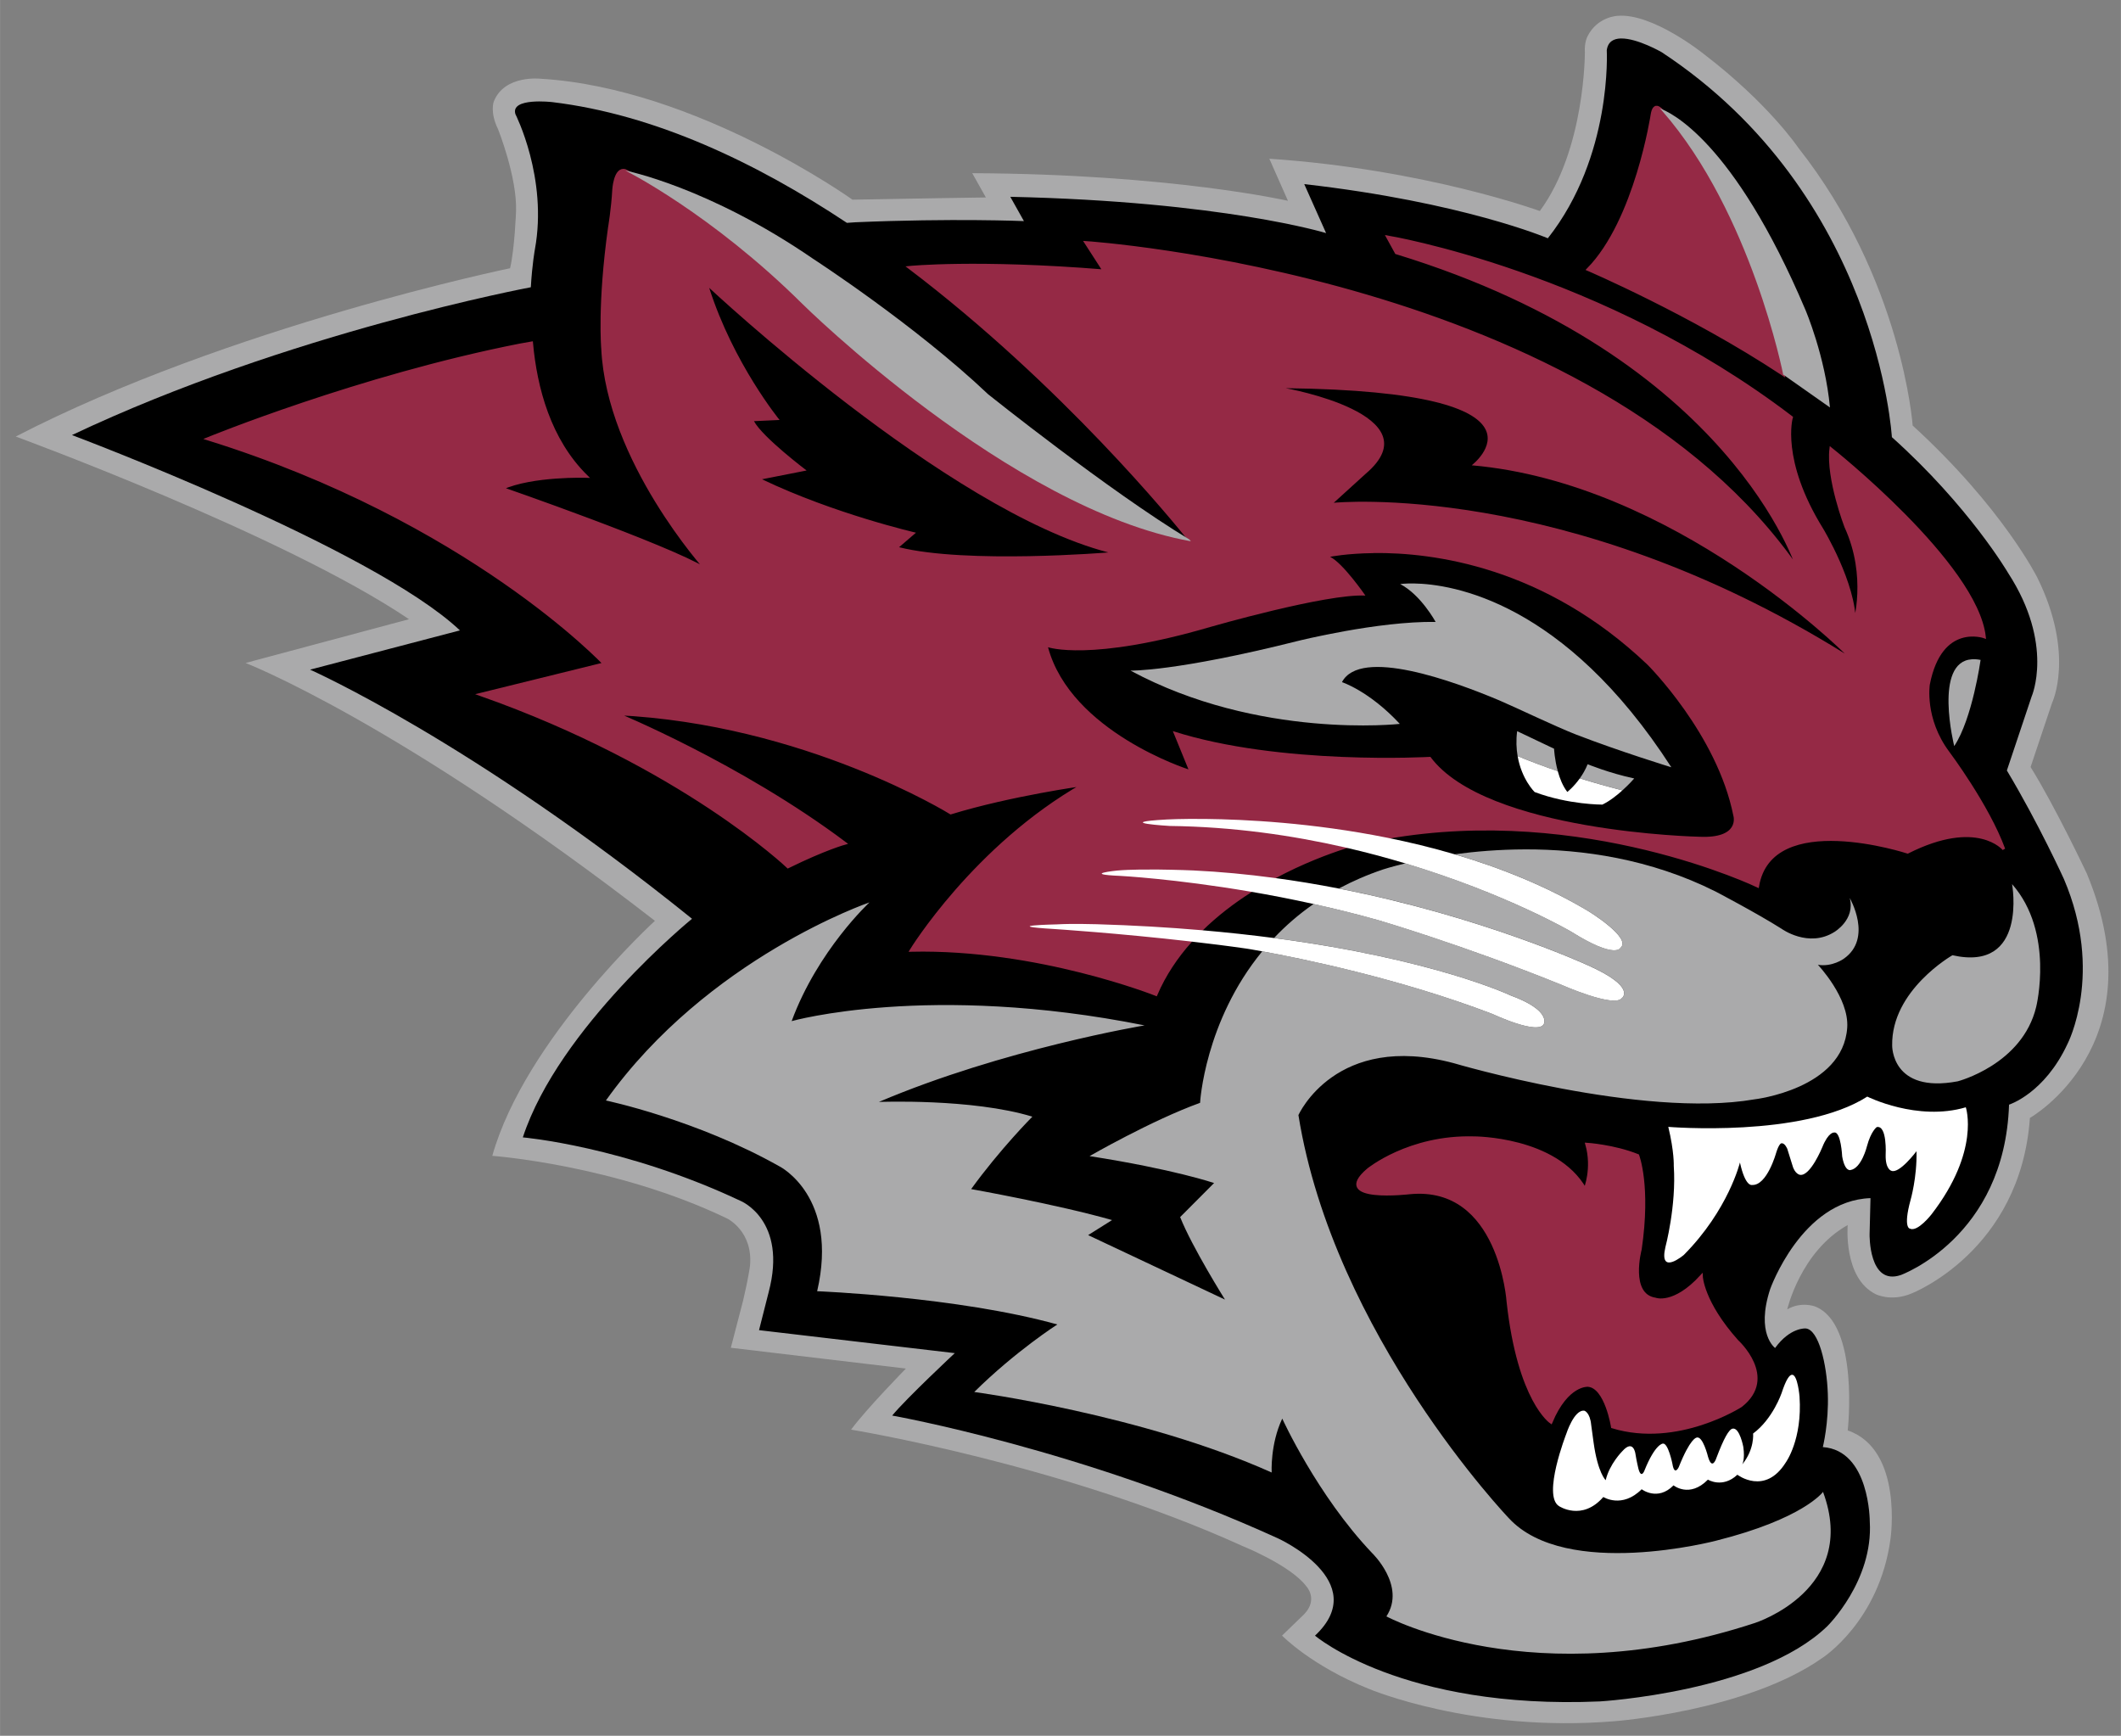
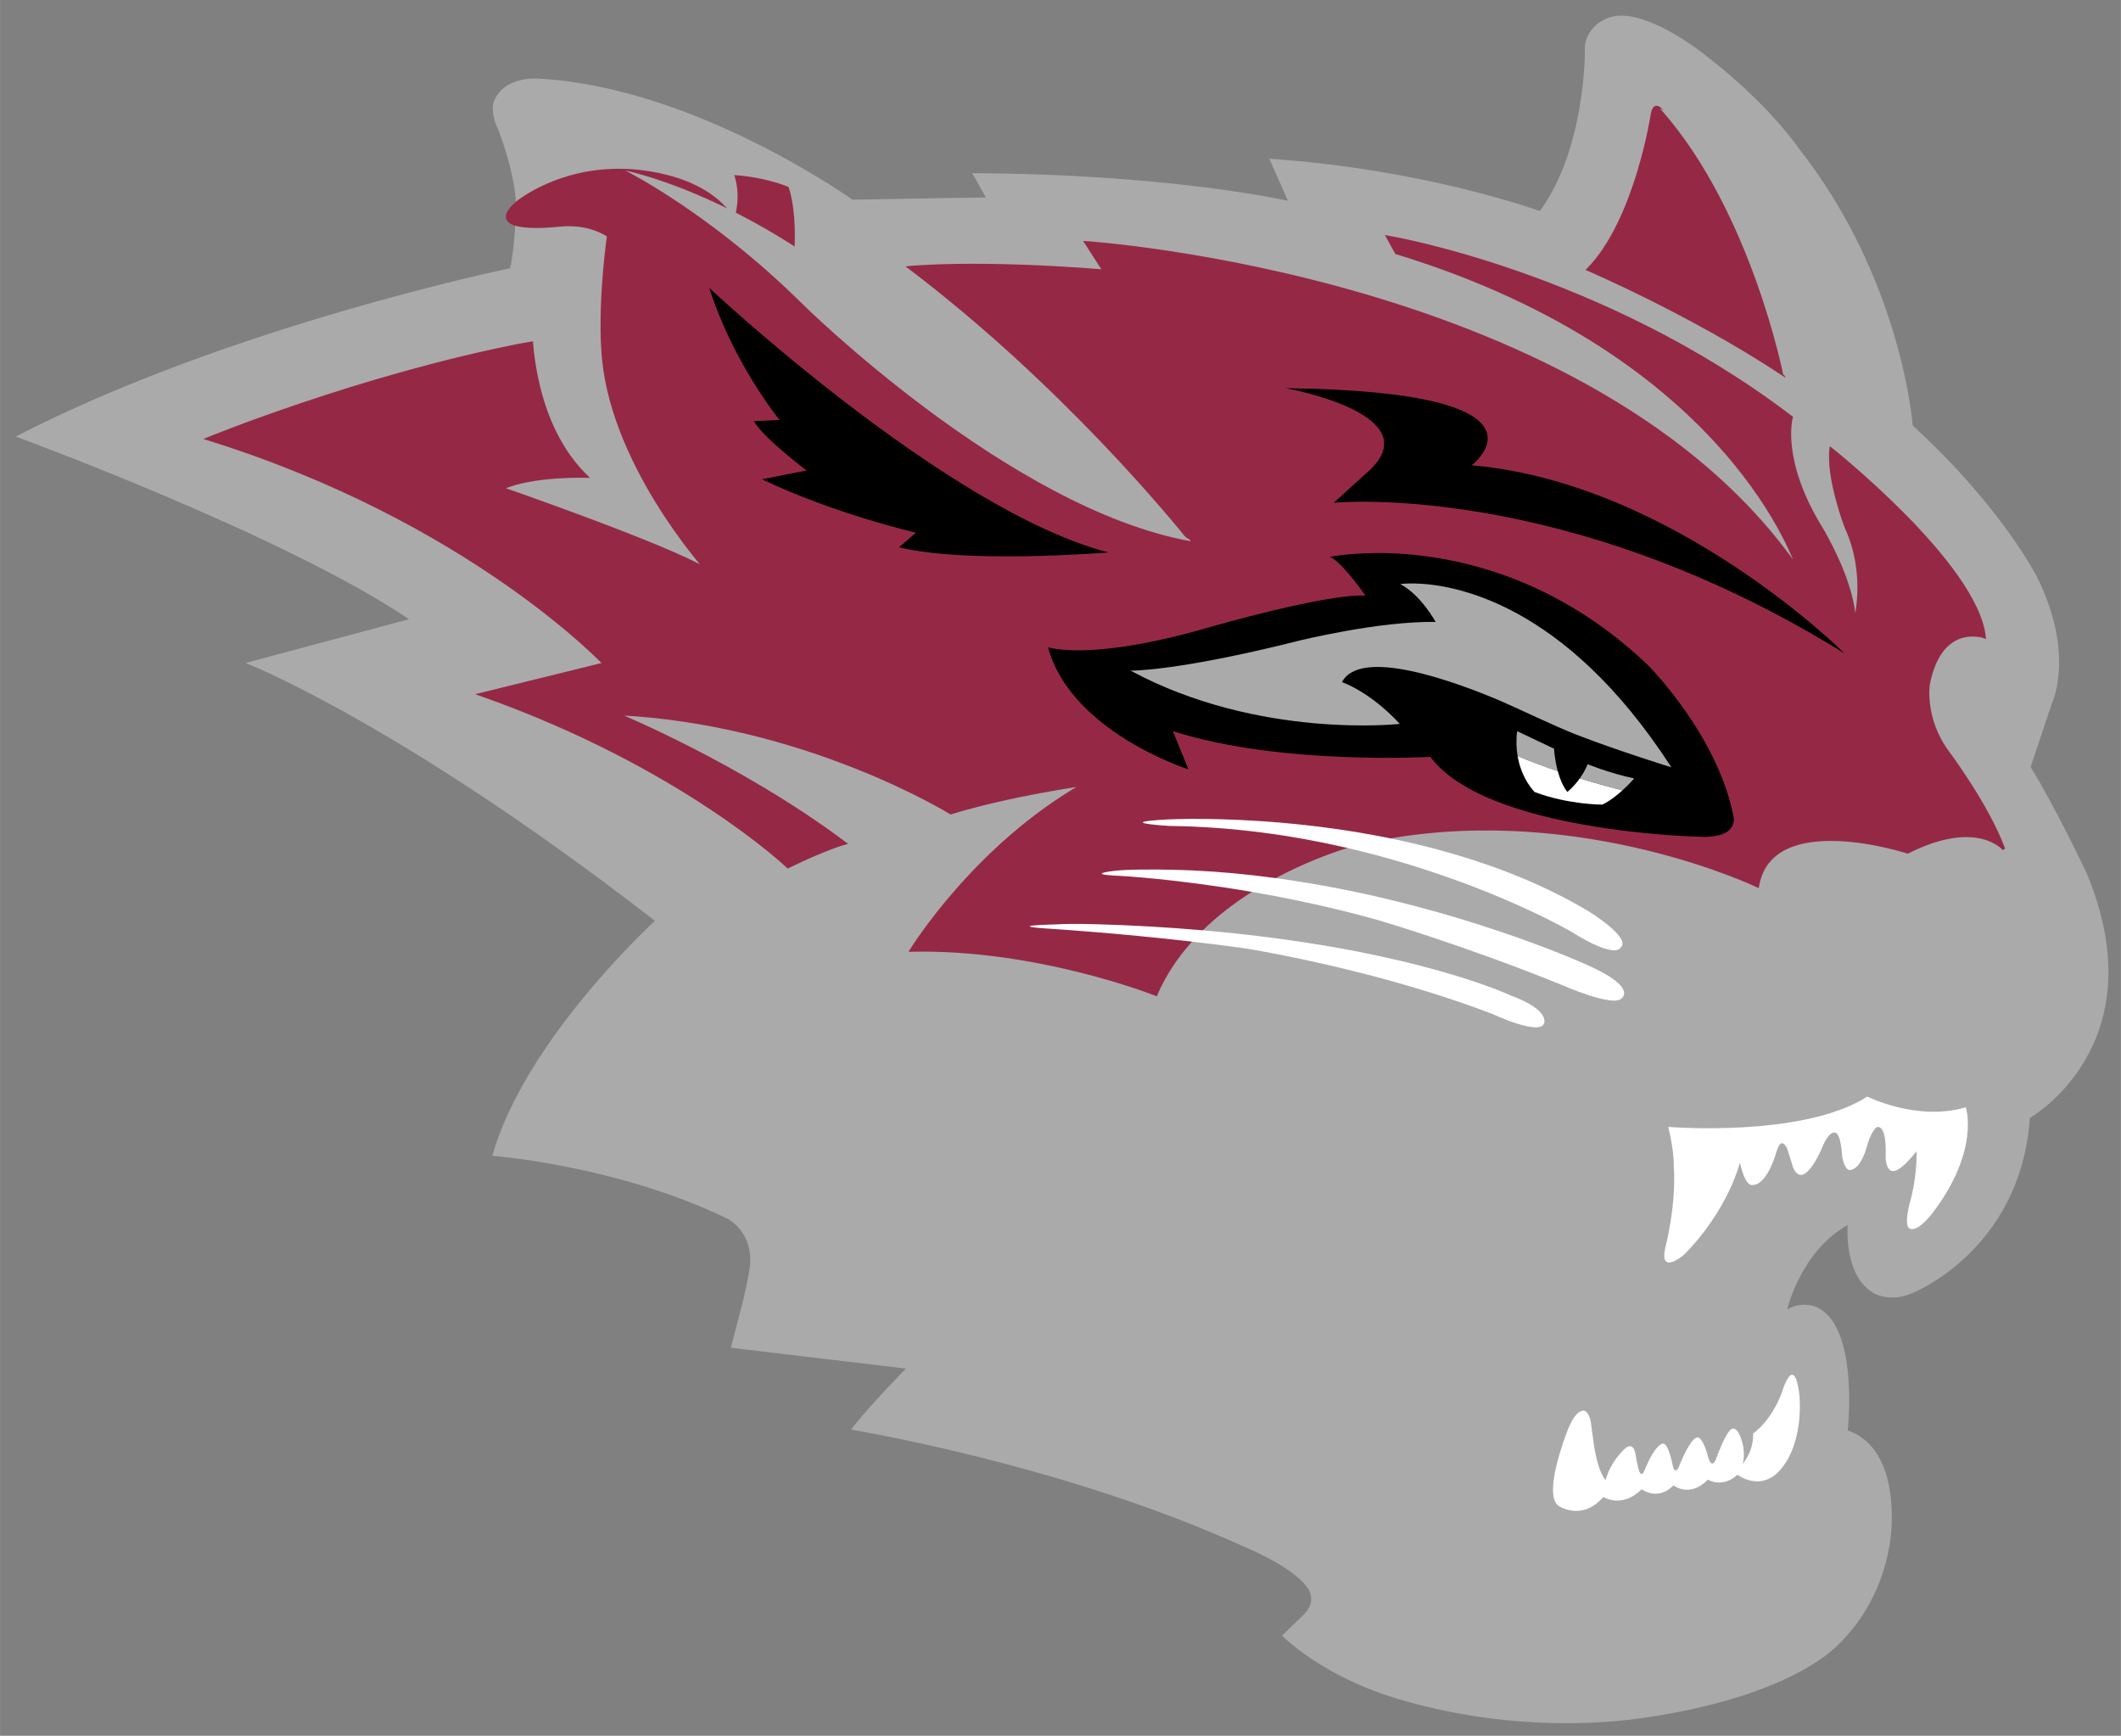
<svg xmlns="http://www.w3.org/2000/svg" xml:space="preserve" height="122.81" width="150.08" viewBox="0 0 150.075 122.811">
  <rect x="0" y="0" width="150.075" height="122.811" fill="#808080" stroke="none" />
  <g transform="matrix(.5 0 0 .5 .67 .551)">
    <path fill="#aaaaab" d="m293.99 122.53s-4.495-9.527-7.97-15.09l3.038-9.068s3.286-6.824-2.066-17.702c0 0-4.869-9.857-17.658-21.556 0 0-1.464-20.65-16.206-39.335 0 0-4.215-6.274-13.425-13.291 0 0-7.15-5.751-12.106-5.351 0 0-2.896 0.085-4.296 2.938 0 0-0.445 0.833-0.357 2.19 0 0 0.062 13.752-6.375 22.494 0 0-16.168-5.91-38.279-7.4l2.635 5.954s-16.614-3.791-44.679-3.906l1.931 3.434s-10.051 0.138-18.882 0.312c0 0-22.078-15.794-44.098-17.11 0 0-5.178-0.614-6.669 3.245 0 0-0.573 1.491 0.616 3.902 0 0 2.715 6.8 2.541 11.626 0 0-0.195 5.29-0.843 8.039 0 0-39.78 8.21-69.961 23.816 0 0 37.991 13.914 55.655 25.848l-23.126 6.192s21.755 8.441 57.929 36.489c0 0-18.369 16.774-23.015 33.255 0 0 17.456 1.272 33.25 8.875 0 0 3.697 1.799 3.217 6.723 0 0-0.184 1.518-0.965 4.856l-1.744 6.704 24.778 2.942s-5.576 5.685-7.761 8.644c0 0 29.852 4.871 55.355 16.451 0 0 6.894 2.768 9.082 5.731 0 0 1.712 1.804-0.306 3.925l-3.141 3.036s4.133 4.274 12.326 7.553c0 0 14.734 6.226 34.741 4.562 0 0 18.686-1.405 29.391-8.95 0 0 8.074-5.176 9.651-16.845 0 0 1.845-12.636-6.055-15.352 0 0 1.7-15.099-4.645-17.55 0 0-1.948-0.734-3.913 0.421 0 0 1.874-8.191 8.553-11.936 0 0-0.649 7.496 3.956 9.783 0 0 2.184 1.126 5.089-0.101 0 0 15.41-5.968 16.742-24.836 0 0 18.141-10.284 8.064-34.559" />
-     <path d="m228.07 4.34c-1.049 0.016-1.868 0.448-2.027 1.67 0 0 0.825 14.993-8.34 26.605 0 0-11.969-5.108-34.473-7.664l3.092 6.93s-14.564-4.473-44.691-5.135l1.928 3.438s-10.091-0.425-23.854 0.166l-1.197 0.084c-12.845-8.529-27.194-15.347-41.709-17.088 0 0-5.971-0.699-5.199 1.717 0 0 4.598 9.002 2.754 19.107 0 0-0.393 2.127-0.578 5.375 0 0-34.365 6.424-64.937 20.918 0 0 42.538 15.954 54.904 27.639l-21.209 5.555s22.939 10.149 54.053 35.252c0 0-18.825 15.336-23.943 30.934 0 0 14.351 1.229 30.834 8.996 0 0 6.659 2.732 3.953 12.918l-1.361 5.365 27.703 3.252s-6.804 6.349-8.861 8.834c0 0 26.936 4.764 54.598 17.375 0 0 13.424 6.1 5.24 13.768 0 0 12.325 10.516 40.32 9.305 0 0 22.558-1.323 32.178-10.641 0 0 6.529-6.393 6.014-14.814 0 0 0.014-10.061-6.643-10.533 0 0 0.854-3.415 0.705-7.557-0.144-4.189-1.297-9.1-3.144-9.232 0 0-2.186-0.171-4.316 2.766 0 0-2.771-1.993-0.697-8.338 0 0 4.447-12.538 14.197-12.867l-0.129 5.125s-0.139 7.295 4.406 5.76c0 0 14.7-5.309 15.33-24.113 0 0 5.011-1.569 8.277-8.607 0 0 5.188-9.994-0.514-23.324 0 0-3.545-7.798-8.07-15.355l3.502-10.463s3.241-7.349-3.316-17.469c0 0-5.495-9.409-16.461-19.238 0 0-1.944-34.304-32.58-54.473 0 0-3.428-1.976-5.736-1.94z" />
-     <path d="m233.07 14.066c-0.246 0.021-0.481 0.273-0.605 1.023 0 0-2.273 15.019-9.078 21.939 0 0 14.602 6.26 27.363 14.688 0.084 0.056 0.172 0.11 0.258 0.168 0 0-4.499-22.849-17.084-37.25 0 0-0.179-0.245-0.42-0.416-0.134-0.095-0.286-0.165-0.434-0.152zm-146.19 8.926c-1.216 0.007-1.375 2.754-1.375 2.754-0.149 2.713-0.602 5.379-0.602 5.379-1.517 10.846-0.959 17.078-0.959 17.078 0.748 15.905 14.649 31.27 14.649 31.27-5.646-3.413-28.891-11.471-28.891-11.471 4.301-1.946 11.947-1.693 11.947-1.693-5.245-5.155-7.186-12.514-7.763-18.885l-1.674 0.297c-22.765 4.485-44.193 13.27-44.193 13.27 37.054 11.531 56.143 31.84 56.143 31.84l-17.562 4.332c28.55 10.059 43.568 24.402 43.568 24.402 5.306-2.603 8.066-3.344 8.066-3.344-14.929-11.195-32.377-18.328-32.377-18.328 26.705 1.235 47.35 14.041 47.35 14.041 8.58-2.62 18.773-4.014 18.773-4.014-15.384 8.755-24.385 23.453-24.385 23.453 17.956-0.399 34.66 6.252 34.66 6.252 1.215-2.829 2.906-5.319 4.857-7.514-10.294-1.183-19.236-1.754-19.236-1.754-8.081-0.485 0.354-0.662 0.354-0.662 1.976-0.129 5.611-0.023 5.611-0.023 5.302 0.156 10.219 0.449 14.779 0.842 2.154-2.13 4.537-3.938 6.92-5.461-10.686-1.82-18.342-2.219-18.342-2.219-5.641-0.237-0.48-0.754-0.48-0.754 3.64-0.328 10.807-0.018 10.807-0.018 3.862 0.184 7.659 0.55 11.346 1.043 4.125-2.229 7.91-3.607 10.098-4.307-7.444-1.702-15.834-2.923-24.783-3.031 0 0-8.265-0.482-0.42-0.916 0 0 14.291-0.803 31.139 2.57 27.994-4.934 52.494 6.863 52.494 6.863 1.91-11.128 21.227-4.799 21.227-4.799 9.905-4.99 13.607-0.426 13.607-0.426-2.271-6.202-7.883-13.674-7.883-13.674-3.569-4.779-2.785-9.648-2.785-9.648 1.738-8.944 7.922-6.719 7.922-6.719-1.139-10.304-21.73-26.617-21.73-26.617-0.497 4.213 2.117 11.021 2.117 11.021 3.254 7.064 1.209 13.709 1.209 13.709 0.098-5.589-4.592-13.336-4.592-13.336-6.09-9.83-4.311-15.834-4.311-15.834-26.93-20.547-57.16-25.537-57.16-25.537l1.234 2.244c47.6 14.546 56.86 44.771 56.86 44.771-28.59-41.509-100.8-46.228-100.8-46.228l2.59 4.016c-18.068-1.456-27.576-0.49-27.576-0.49 21.864 16.581 37.743 36.138 39.643 38.516 0.126 0.159 0.189 0.24 0.189 0.24-25.68-4.602-54.96-33.569-54.96-33.569-12.92-12.818-25.065-18.889-25.065-18.889-0.092-0.028-0.18-0.042-0.262-0.043zm120.35 136.91c-9.167-0.255-14.969 4.516-14.969 4.516-5.422 4.625 5.938 3.264 5.938 3.264 12.78-1.2 13.871 15.439 13.871 15.439 1.552 14.042 6.084 17.035 6.084 17.035 2.305-5.51 5.248-5.219 5.248-5.219 2.555 0.199 3.443 5.873 3.443 5.873 9.217 2.81 18.191-2.986 18.191-2.986 5.131-4.013-0.541-9.145-0.541-9.145-4.947-5.529-5.059-9.188-5.059-9.188-3.919 4.279-6.525 3.234-6.525 3.234-3.857-0.598-2.121-7.055-2.121-7.055 1.316-8.986-0.354-13.26-0.354-13.26-3.405-1.366-7.232-1.607-7.232-1.607 0.986 3.471-0.223 6.354-0.223 6.354-4.165-7.284-15.744-7.256-15.744-7.256h-0.008z" transform="translate(-.003)" stroke="#952945" stroke-width="0.4" fill="#952945" />
+     <path d="m233.07 14.066c-0.246 0.021-0.481 0.273-0.605 1.023 0 0-2.273 15.019-9.078 21.939 0 0 14.602 6.26 27.363 14.688 0.084 0.056 0.172 0.11 0.258 0.168 0 0-4.499-22.849-17.084-37.25 0 0-0.179-0.245-0.42-0.416-0.134-0.095-0.286-0.165-0.434-0.152zm-146.19 8.926c-1.216 0.007-1.375 2.754-1.375 2.754-0.149 2.713-0.602 5.379-0.602 5.379-1.517 10.846-0.959 17.078-0.959 17.078 0.748 15.905 14.649 31.27 14.649 31.27-5.646-3.413-28.891-11.471-28.891-11.471 4.301-1.946 11.947-1.693 11.947-1.693-5.245-5.155-7.186-12.514-7.763-18.885l-1.674 0.297c-22.765 4.485-44.193 13.27-44.193 13.27 37.054 11.531 56.143 31.84 56.143 31.84l-17.562 4.332c28.55 10.059 43.568 24.402 43.568 24.402 5.306-2.603 8.066-3.344 8.066-3.344-14.929-11.195-32.377-18.328-32.377-18.328 26.705 1.235 47.35 14.041 47.35 14.041 8.58-2.62 18.773-4.014 18.773-4.014-15.384 8.755-24.385 23.453-24.385 23.453 17.956-0.399 34.66 6.252 34.66 6.252 1.215-2.829 2.906-5.319 4.857-7.514-10.294-1.183-19.236-1.754-19.236-1.754-8.081-0.485 0.354-0.662 0.354-0.662 1.976-0.129 5.611-0.023 5.611-0.023 5.302 0.156 10.219 0.449 14.779 0.842 2.154-2.13 4.537-3.938 6.92-5.461-10.686-1.82-18.342-2.219-18.342-2.219-5.641-0.237-0.48-0.754-0.48-0.754 3.64-0.328 10.807-0.018 10.807-0.018 3.862 0.184 7.659 0.55 11.346 1.043 4.125-2.229 7.91-3.607 10.098-4.307-7.444-1.702-15.834-2.923-24.783-3.031 0 0-8.265-0.482-0.42-0.916 0 0 14.291-0.803 31.139 2.57 27.994-4.934 52.494 6.863 52.494 6.863 1.91-11.128 21.227-4.799 21.227-4.799 9.905-4.99 13.607-0.426 13.607-0.426-2.271-6.202-7.883-13.674-7.883-13.674-3.569-4.779-2.785-9.648-2.785-9.648 1.738-8.944 7.922-6.719 7.922-6.719-1.139-10.304-21.73-26.617-21.73-26.617-0.497 4.213 2.117 11.021 2.117 11.021 3.254 7.064 1.209 13.709 1.209 13.709 0.098-5.589-4.592-13.336-4.592-13.336-6.09-9.83-4.311-15.834-4.311-15.834-26.93-20.547-57.16-25.537-57.16-25.537l1.234 2.244c47.6 14.546 56.86 44.771 56.86 44.771-28.59-41.509-100.8-46.228-100.8-46.228l2.59 4.016c-18.068-1.456-27.576-0.49-27.576-0.49 21.864 16.581 37.743 36.138 39.643 38.516 0.126 0.159 0.189 0.24 0.189 0.24-25.68-4.602-54.96-33.569-54.96-33.569-12.92-12.818-25.065-18.889-25.065-18.889-0.092-0.028-0.18-0.042-0.262-0.043zc-9.167-0.255-14.969 4.516-14.969 4.516-5.422 4.625 5.938 3.264 5.938 3.264 12.78-1.2 13.871 15.439 13.871 15.439 1.552 14.042 6.084 17.035 6.084 17.035 2.305-5.51 5.248-5.219 5.248-5.219 2.555 0.199 3.443 5.873 3.443 5.873 9.217 2.81 18.191-2.986 18.191-2.986 5.131-4.013-0.541-9.145-0.541-9.145-4.947-5.529-5.059-9.188-5.059-9.188-3.919 4.279-6.525 3.234-6.525 3.234-3.857-0.598-2.121-7.055-2.121-7.055 1.316-8.986-0.354-13.26-0.354-13.26-3.405-1.366-7.232-1.607-7.232-1.607 0.986 3.471-0.223 6.354-0.223 6.354-4.165-7.284-15.744-7.256-15.744-7.256h-0.008z" transform="translate(-.003)" stroke="#952945" stroke-width="0.4" fill="#952945" />
    <path d="m99.023 39.633c3.433 10.729 9.959 18.693 9.959 18.693l-3.623 0.166c1.228 2.297 7.449 6.982 7.449 6.982l-6.314 1.242c10.264 4.912 21.791 7.559 21.791 7.559l-2.391 2.057c9.571 2.391 29.619 0.738 29.619 0.738-22.918-5.941-56.49-37.438-56.49-37.438zm81.588 14.197s21.146 3.745 11.328 12.098l-4.529 4.115s32.673-3.293 72.303 21.33c0 0-24.185-24.153-52.781-26.633 0 0 13.702-10.44-26.32-10.91zm12.418 23.33 0.004 0.006c-3.828 0.044-6.141 0.523-6.141 0.523 1.847 0.907 4.998 5.488 4.998 5.488-5.52-0.303-21.961 4.441-21.961 4.441-16.971 4.961-22.957 2.865-22.957 2.865 3.224 11.98 19.873 17.283 19.873 17.283l-2.209-5.414c15.179 4.88 36.449 3.643 36.449 3.643 7.891 10.662 38.061 11.307 38.061 11.307 5.8 0.264 4.82-2.949 4.82-2.949-2.3-11.6-12.16-21.399-12.16-21.399-14.59-13.884-30.34-15.898-38.77-15.801z" style="" transform="translate(-.003)" />
    <path d="m233.5 14.219c0.241 0.17 0.424 0.418 0.424 0.418 12.584 14.401 17.082 37.248 17.082 37.248-0.082-0.054-0.165-0.105-0.246-0.158l6.867 4.83c-0.664-7.255-3.471-13.814-3.471-13.814-10.21-24.069-19.224-28.03-20.656-28.523zm-146.34 8.814s12.149 6.071 25.066 18.889c0 0 29.288 28.967 54.957 33.568 0 0-0.065-0.083-0.189-0.24-11.404-6.881-28.488-20.551-28.488-20.551-10.371-9.838-24.721-19.139-24.721-19.139-14.889-10.242-26.627-12.527-26.627-12.527zm111.59 58.428c-1.249-0.019-1.941 0.086-1.941 0.086 2.939 1.528 5.012 5.356 5.012 5.356-8.174-0.125-19.473 2.689-19.473 2.689-17.358 4.362-23.701 4.201-23.701 4.201 18.139 9.779 38.109 7.539 38.109 7.539-4.331-4.661-8.188-5.906-8.188-5.906 2.599-4.966 15.812-0.144 22.287 2.59 2.166 0.917 8.077 3.762 10.904 4.85 6.335 2.438 13.42 4.604 13.42 4.604-15.17-23.497-31.02-25.924-36.43-26.008zm78.979 10.727c-5.5 0.347-2.514 12.285-2.514 12.285 2.575-3.87 3.731-12.193 3.731-12.193-0.445-0.087-0.85-0.115-1.217-0.092zm-64.369 10.174c-0.171 1.321-0.112 2.491 0.066 3.523 1.903 0.785 3.809 1.497 5.686 2.137-0.459-1.667-0.529-3.178-0.529-3.178l-5.223-2.482zm9.977 4.678c-0.315 0.779-0.709 1.44-1.109 1.996 2.14 0.664 4.171 1.227 6.031 1.701 0.988-0.891 1.668-1.682 1.668-1.682-3.585-0.771-6.59-2.016-6.59-2.016zm-8.865 12.051c-3.685 0.009-7.057 0.299-9.945 0.691 6.454 1.897 12.964 4.492 18.92 8.053 0 0 6.195 3.782 4.541 5.17 0 0-0.651 1.695-7.018-2.299 0 0-9.132-5.338-23.426-9.635-2.006 0.477-3.15 0.855-3.15 0.855-2.283 0.769-4.362 1.681-6.266 2.701 20.238 3.949 35.195 10.836 35.195 10.836 7.098 3.145 4.842 4.68 4.842 4.68-1.115 1.391-8.539-1.898-8.539-1.898-13.955-5.652-25.957-9.156-25.957-9.156-3.106-0.876-6.156-1.623-9.111-2.275-2.143 1.485-3.995 3.114-5.606 4.816 22.698 2.986 33.494 8.129 33.494 8.129 5.75 2.104 4.707 4.014 4.707 4.014-0.777 1.667-7.287-1.395-7.287-1.395-13.231-5.069-27.314-7.908-32.576-8.865-8.18 9.944-8.803 21.443-8.803 21.443-6.824 2.461-15.637 7.539-15.637 7.539 11.906 1.857 17.621 3.809 17.621 3.809l-4.803 4.818c1.675 4.228 6.344 11.676 6.344 11.676l-19.365-9.123 3.385-2.129c-7.643-2.19-19.941-4.385-19.941-4.385 4.125-5.696 8.664-10.248 8.664-10.248-8.519-2.606-21.723-2.084-21.723-2.084 17.655-7.509 37.602-10.832 37.602-10.832-30.536-6.103-49.945-0.602-49.945-0.602 3.689-10.019 11.012-16.801 11.012-16.801s-22.884 7.82-37.299 28.031c0 0 12.788 2.676 24.602 9.344 0 0 8.39 4.269 5.293 17.646 0 0 19.84 0.771 33.988 4.703 0 0-5.93 3.796-11.754 9.555 0 0 23.742 3.162 42.09 11.395 0 0-0.223-3.993 1.498-7.629 0 0 4.933 10.845 12.709 19.018 0 0 4.849 4.642 2.031 8.971 0 0 20.802 11.248 52.17 0.922 0 0 14.745-4.725 9.619-18.541 0 0-2.726 3.79-15.135 6.906 0 0-21.22 5.585-29.318-3.174 0 0-24.796-25.941-29.787-57.049 0 0 5.266-11.833 22.004-7.342 0 0 26.573 7.87 42.52 5.115 0 0 12.559-1.433 13.141-10.162 0.278-4.226-4.15-8.879-4.15-8.879 2.038 0.333 3.668-0.861 3.668-0.861 4.152-2.911 0.836-8.588 0.836-8.588 0.818 3.049-2.168 4.801-2.168 4.801-3.675 2.317-7.475-0.449-7.475-0.449-3.559-2.248-9.346-5.275-9.346-5.275-9.249-4.636-18.859-5.981-26.965-5.961zm68.93 4.916s2.262 12.466-8.44 10.062c0 0-8.679 4.949-8.529 12.779 0 0-0.129 6.827 9.271 5.064 0 0 9.168-2.36 11.115-10.555 0 0 2.612-10.509-3.418-17.352z" fill="#aaaaab" />
    <path d="m213.43 105.89c0.564 3.296 2.408 5.086 2.408 5.086 4.827 1.81 9.586 1.777 9.586 1.777 1.036-0.501 2.036-1.291 2.836-2.014-1.859-0.474-3.89-1.037-6.031-1.699-0.879 1.236-1.766 1.922-1.766 1.922-0.647-0.831-1.07-1.915-1.35-2.938-1.875-0.64-3.781-1.35-5.684-2.135zm-44.244 8.893c-3.401-0.037-5.41 0.076-5.41 0.076-7.845 0.435 0.42 0.916 0.42 0.916 8.949 0.109 17.338 1.329 24.781 3.031 3.025 0.691 5.883 1.463 8.566 2.269 14.294 4.296 23.428 9.635 23.428 9.635 6.366 3.994 7.018 2.301 7.018 2.301 1.654-1.389-4.541-5.174-4.541-5.174-5.956-3.56-12.468-6.153-18.922-8.049-3.241-0.954-6.469-1.729-9.611-2.359-10.53-2.109-20.061-2.585-25.729-2.647zm-6.547 7.16c-0.877-0.009-1.796-0.009-2.684 0.004-1.183 0.017-2.313 0.059-3.223 0.141 0 0-5.161 0.516 0.479 0.754 0 0 7.654 0.398 18.342 2.217 2.82 0.481 5.841 1.061 9.004 1.76 2.955 0.652 6.007 1.399 9.113 2.275 0 0 12.002 3.504 25.957 9.156 0 0 7.424 3.288 8.539 1.897 0 0 2.254-1.533-4.842-4.678 0 0-14.959-6.887-35.195-10.836-2.978-0.581-6.072-1.101-9.248-1.52-3.686-0.494-7.481-0.859-11.344-1.043 0 0-2.267-0.1-4.898-0.127zm-10.852 7.699c-1.155-0.01-2.559-0.004-3.547 0.06 0 0-8.436 0.176-0.354 0.66 0 0 8.945 0.575 19.238 1.756 2.621 0.301 5.328 0.636 7.998 1.022 0 0 0.8 0.124 2.166 0.377 5.262 0.958 19.346 3.795 32.578 8.863 0 0 6.509 3.062 7.285 1.395 0 0 1.044-1.909-4.707-4.014 0 0-10.793-5.139-33.492-8.127-3.201-0.421-6.641-0.798-10.32-1.113-4.56-0.391-9.478-0.684-14.781-0.842 0 0-0.909-0.027-2.064-0.037zm111.12 24.432v0.002c-9.17 5.859-28.156 4.281-28.156 4.281 0.854 3.52 0.777 5.521 0.777 5.521 0.381 5.675-1.191 11.52-1.191 11.52-0.937 4.098 2.617 1.076 2.617 1.076 6.324-6.382 7.936-13.076 7.936-13.076 0.774 3.498 1.705 3.18 1.705 3.18 2.136 0.13 3.42-4.549 3.42-4.549 0.426-1.375 0.746-1.346 0.746-1.346 0.485-0.084 0.834 0.791 0.834 0.791l0.684 2.195c0.35 1.401 1.127 1.477 1.127 1.477 1.459 0.206 3.133-3.893 3.133-3.893 0.884-2.212 1.674-2.094 1.674-2.094 0.977-0.211 1.147 3.383 1.147 3.383 0.377 2.154 1.148 1.928 1.148 1.928 1.59-0.216 2.363-3.389 2.363-3.389 0.561-2.105 1.377-2.695 1.377-2.695 1.505-0.311 1.266 3.912 1.266 3.912-0.05 2.061 0.795 2.269 0.795 2.269 1.13 0.499 3.568-2.766 3.568-2.766 0.094 3.695-0.842 6.914-0.842 6.914-1.094 4.016-0.078 4.045-0.078 4.045 1.081 0.514 3.055-2.039 3.055-2.039 6.934-8.99 4.844-15.135 4.844-15.135-6.876 2.033-13.947-1.514-13.947-1.514zm-10.648 39.359c-0.368 0.016-0.849 0.685-1.473 2.596 0 0-1.243 3.664-4.031 5.719 0 0 0.224 2.234-1.547 4.383 0 0 0.421-0.668 0.16-2.488 0 0-0.506-2.731-1.492-2.59-0.545 0.074-1.281 1.421-2.295 4.096 0 0-0.595 1.971-1.205-0.107 0 0-0.754-3.103-1.656-2.699 0 0-0.868 0.082-2.49 4.164 0 0-0.607 1.324-0.898-0.482 0 0-0.597-2.968-1.35-2.85 0 0-1.082 0.006-2.619 3.848 0 0-0.445 1.204-0.844-0.312 0 0-0.268-1.104-0.414-2.066 0 0-0.268-2.184-1.863-0.391 0 0-1.812 1.803-2.35 4.1 0 0-1.117-1.01-1.713-5.334l-0.338-2.478c-0.169-1.8-0.963-2.018-0.963-2.018-1.455-0.211-2.564 3.277-2.564 3.277s-3.41 8.724-1.037 10.217c0 0 3.248 2.195 6.281-1.285 0 0 2.644 1.686 5.426-1.098 0 0 2.253 1.743 4.508-0.551 0 0 2.263 1.85 4.867-0.809 0 0 2.059 1.284 4.17-0.693 0 0 3.897 2.998 6.852-1.742 0 0 2.362-3.236 1.943-9.318 0 0-0.256-3.122-1.064-3.086z" fill="#fff" transform="translate(-.003)" />
  </g>
</svg>